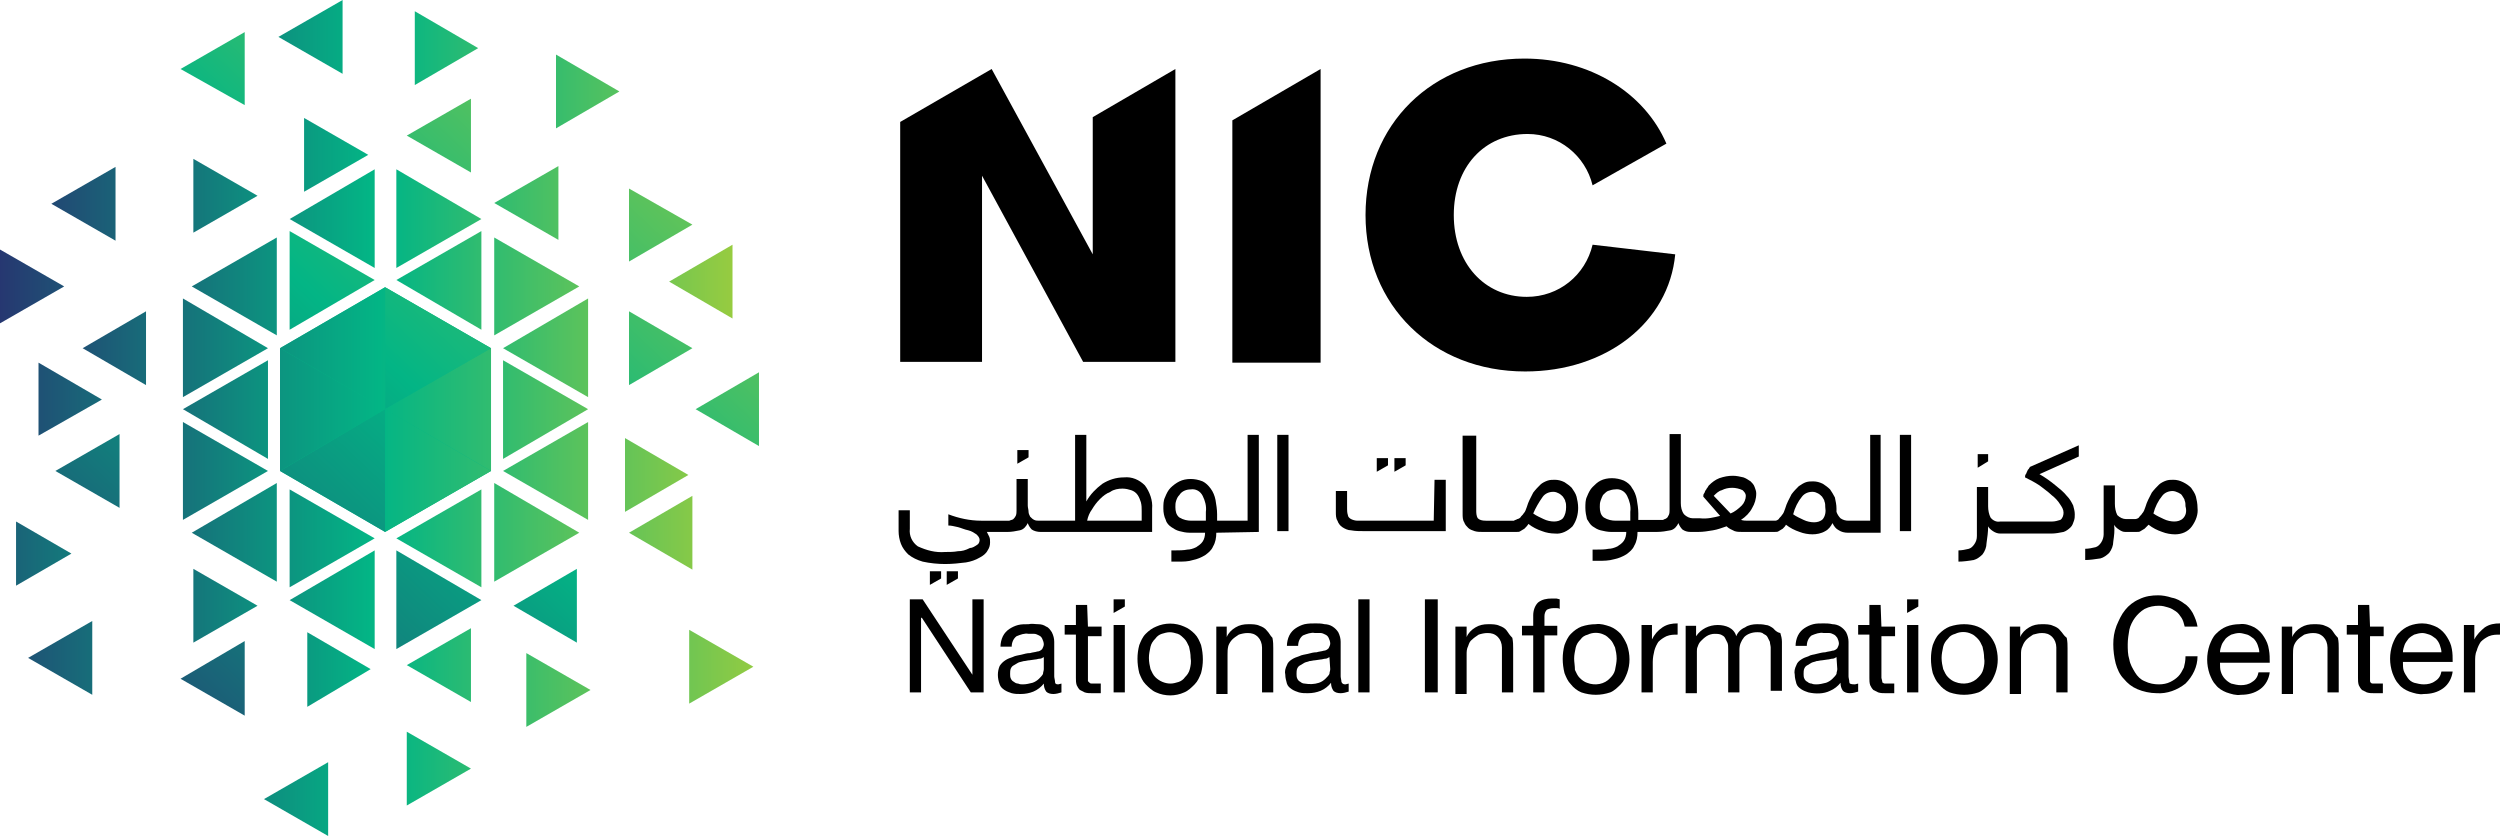
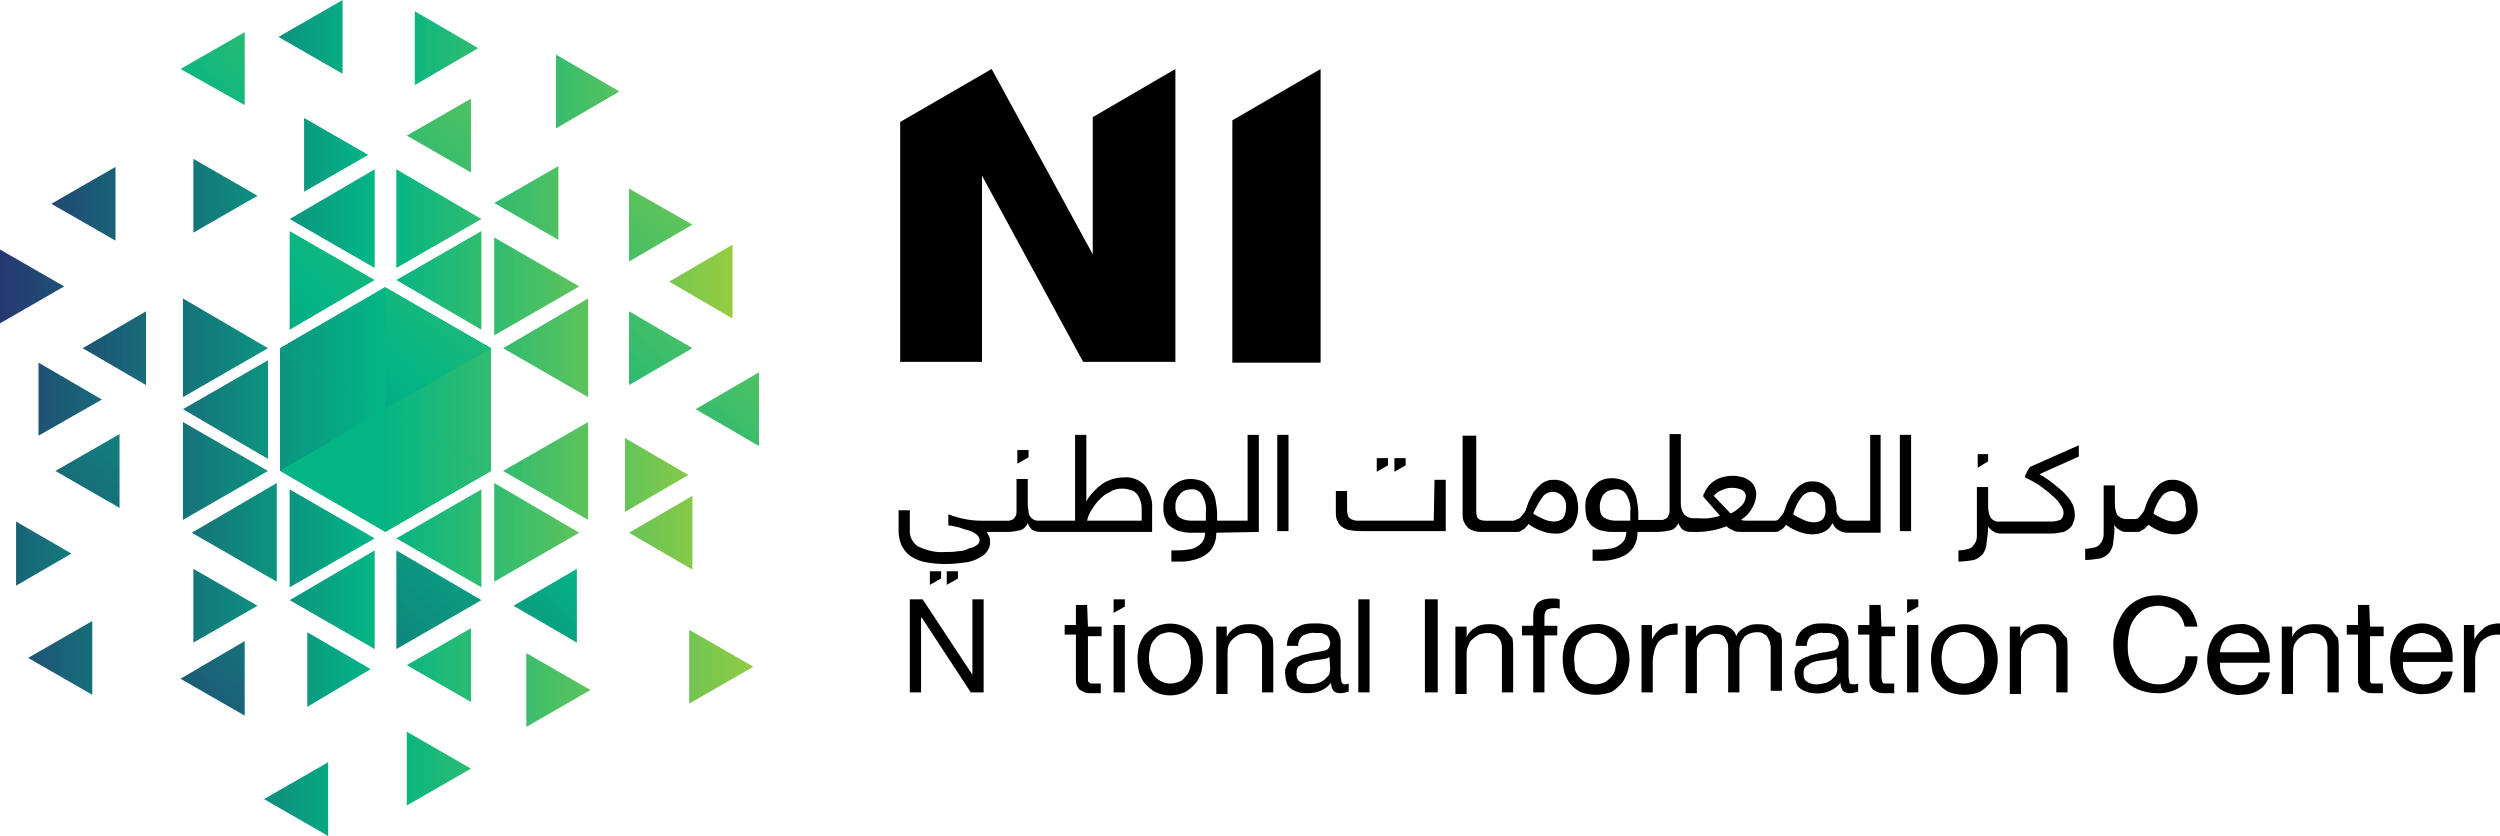
<svg xmlns="http://www.w3.org/2000/svg" version="1.1" id="Layer_1" x="0px" y="0px" viewBox="0 0 311.6 104.2" style="enable-background:new 0 0 311.6 104.2;" xml:space="preserve">
  <style type="text/css">
	.st0{fill:#03B585;}
	.st1{fill:url(#SVGID_1_);}
	.st2{fill:url(#SVGID_00000067959152459100851780000004650315273576717446_);}
	.st3{fill:url(#SVGID_00000007430079707571864810000016231323621834100871_);}
	.st4{fill:url(#SVGID_00000032606433482989446770000010186276918052415115_);}
	.st5{fill:url(#SVGID_00000022547986321328123000000012974383853447629220_);}
	.st6{fill:url(#SVGID_00000087392212386624432920000011029863769702139011_);}
	.st7{fill:url(#SVGID_00000090978954202426856690000010003745093853398967_);}
	.st8{fill:url(#SVGID_00000010306434531003976840000005930110768750741637_);}
	.st9{fill:url(#SVGID_00000052102516747740155040000008499141287892278940_);}
	.st10{fill:url(#SVGID_00000101062760781138441260000002827242840750153644_);}
	.st11{fill:url(#SVGID_00000095338410849377136500000011355108893233958022_);}
	.st12{fill:url(#SVGID_00000139282260806518184530000010812103287884635800_);}
	.st13{fill:url(#SVGID_00000044169277739424171590000015316180313533898174_);}
	.st14{fill:url(#SVGID_00000115516262496575635230000002096000891313742245_);}
	.st15{fill:url(#SVGID_00000098183816681060379010000010214120753057115044_);}
	.st16{fill:url(#SVGID_00000120557144535118824380000004631218907222016679_);}
	.st17{fill:url(#SVGID_00000140694331425448974030000004405667302179427970_);}
	.st18{fill:url(#SVGID_00000124133634071035994660000016140762860944704661_);}
	.st19{fill:url(#SVGID_00000130632961213228873400000002694829449680622744_);}
	.st20{fill:url(#SVGID_00000160872344873426211880000018036368181797403536_);}
	.st21{fill:url(#SVGID_00000036934496740975607130000000931958305648057760_);}
	.st22{fill:url(#SVGID_00000150795285880434076130000006186933623255906964_);}
	.st23{fill:url(#SVGID_00000129890479689449409620000004570519721346317461_);}
	.st24{fill:url(#SVGID_00000102520095964749295410000009078521796838512306_);}
	.st25{fill:url(#SVGID_00000145744951413643436150000014140453511563602610_);}
	.st26{fill:url(#SVGID_00000043419806817167193100000004045052078832671129_);}
	.st27{fill:url(#SVGID_00000178199814025660574300000007324500226851119764_);}
	.st28{fill:url(#SVGID_00000129174298453415591190000008823651440102088864_);}
	.st29{fill:url(#SVGID_00000111178689901430334550000005160496172901994129_);}
	.st30{fill:url(#SVGID_00000116945203356359619630000015613690635268831408_);}
	.st31{fill:url(#SVGID_00000055665447478123634530000010346831752498467498_);}
	.st32{fill:url(#SVGID_00000134227657196002017370000010271718403362906788_);}
	.st33{fill:url(#SVGID_00000049913182520888295920000006512116207133191858_);}
	.st34{fill:url(#SVGID_00000038412193386248653290000016771074609377675449_);}
	.st35{fill:url(#SVGID_00000076570573621156481540000004927749169742024596_);}
	.st36{fill:url(#SVGID_00000106865934972153468820000006401557460509417400_);}
	.st37{fill:url(#SVGID_00000174599700273633629550000003102779468505024934_);}
	.st38{fill:url(#SVGID_00000130619071158617840700000017463490604323203226_);}
	.st39{fill:url(#SVGID_00000067939730333842314590000009514504689884894649_);}
	.st40{fill:url(#SVGID_00000051377213800416366930000017992942760680384934_);}
	.st41{fill:url(#SVGID_00000040537032505120487580000016170375730671669647_);}
	.st42{fill:url(#SVGID_00000059988724503945165340000002246019305389749678_);}
	.st43{fill:url(#SVGID_00000088820979813432529310000002350384199908100007_);}
	.st44{fill:url(#SVGID_00000011751622603967612110000011297583569615184011_);}
	.st45{fill:url(#SVGID_00000112618098521851214490000017556883025636988290_);}
	.st46{fill:url(#SVGID_00000174561630173978590170000014102912381730491527_);}
	.st47{fill:url(#SVGID_00000007409479495300865120000000398180009465902236_);}
	.st48{fill:url(#SVGID_00000000926966494659878010000013353855502648074657_);}
	.st49{fill:url(#SVGID_00000115506377032834868950000006668311891537997710_);}
	.st50{fill:url(#SVGID_00000132783627053728698270000015667765622779978646_);}
	.st51{fill:url(#SVGID_00000049189337905840773800000007928208395362092171_);}
	.st52{fill:url(#SVGID_00000031202267283132015440000009232180554774206107_);}
	.st53{fill:url(#SVGID_00000044870983546770392650000001938711285988560773_);}
	.st54{fill:url(#SVGID_00000173129653233201746120000003097693572901917312_);}
</style>
  <g id="Layer_2_1_">
    <g id="Layer_1-2">
      <polygon class="st0" points="48,35.8 34.9,43.4 34.9,58.7 48,66.3 61.2,58.7 61.2,43.4   " />
      <linearGradient id="SVGID_1_" gradientUnits="userSpaceOnUse" x1="112.346" y1="304.048" x2="17.986" y2="404.528" gradientTransform="matrix(1 0 0 1 0 -293.733)">
        <stop offset="0" style="stop-color:#A6CE39" />
        <stop offset="0.5" style="stop-color:#03B585" />
        <stop offset="1" style="stop-color:#273470" />
      </linearGradient>
      <polygon class="st1" points="49.4,68.6 60,74.8 49.4,80.9   " />
      <linearGradient id="SVGID_00000172414816293071610870000016242375967771118243_" gradientUnits="userSpaceOnUse" x1="85.153" y1="278.996" x2="-9.197" y2="379.456" gradientTransform="matrix(1 0 0 1 0 -293.733)">
        <stop offset="0" style="stop-color:#A6CE39" />
        <stop offset="0.5" style="stop-color:#03B585" />
        <stop offset="1" style="stop-color:#273470" />
      </linearGradient>
      <polygon style="fill:url(#SVGID_00000172414816293071610870000016242375967771118243_);" points="36.1,28.8 46.7,34.9 36.1,41.1       " />
      <linearGradient id="SVGID_00000055674153657644519380000008366116456297560738_" gradientUnits="userSpaceOnUse" x1="100.238" y1="293.63" x2="6.528" y2="393.42" gradientTransform="matrix(1 0 0 1 0 -293.733)">
        <stop offset="0" style="stop-color:#A6CE39" />
        <stop offset="0.5" style="stop-color:#03B585" />
        <stop offset="1" style="stop-color:#273470" />
      </linearGradient>
-       <polygon style="fill:url(#SVGID_00000055674153657644519380000008366116456297560738_);" points="34.9,58.7 48,51 48,66.3   " />
      <linearGradient id="SVGID_00000129913041118943211970000016815437066958602387_" gradientUnits="userSpaceOnUse" x1="95.81" y1="289.454" x2="2.08" y2="389.254" gradientTransform="matrix(1 0 0 1 0 -293.733)">
        <stop offset="0" style="stop-color:#A6CE39" />
        <stop offset="0.5" style="stop-color:#03B585" />
        <stop offset="1" style="stop-color:#273470" />
      </linearGradient>
      <polygon style="fill:url(#SVGID_00000129913041118943211970000016815437066958602387_);" points="48,35.8 61.2,43.4 48,51   " />
      <linearGradient id="SVGID_00000096739669990172253690000003004150058145485954_" gradientUnits="userSpaceOnUse" x1="61.131" y1="267.713" x2="-14.369" y2="348.093" gradientTransform="matrix(1 0 0 1 0 -293.733)">
        <stop offset="0" style="stop-color:#A6CE39" />
        <stop offset="0.5" style="stop-color:#03B585" />
        <stop offset="1" style="stop-color:#273470" />
      </linearGradient>
      <polygon style="fill:url(#SVGID_00000096739669990172253690000003004150058145485954_);" points="22.5,8.6 30.5,4 30.5,13.1   " />
      <linearGradient id="SVGID_00000148656021800244882720000002368540641376178870_" gradientUnits="userSpaceOnUse" x1="79.899" y1="286.101" x2="4.409" y2="366.481" gradientTransform="matrix(1 0 0 1 0 -293.733)">
        <stop offset="0" style="stop-color:#A6CE39" />
        <stop offset="0.5" style="stop-color:#03B585" />
        <stop offset="1" style="stop-color:#273470" />
      </linearGradient>
      <polygon style="fill:url(#SVGID_00000148656021800244882720000002368540641376178870_);" points="50.7,16.9 58.7,12.3 58.7,21.5       " />
      <linearGradient id="SVGID_00000181772409840260976260000009846086520907508151_" gradientUnits="userSpaceOnUse" x1="99.427" y1="301.3" x2="23.937" y2="381.679" gradientTransform="matrix(1 0 0 1 0 -293.733)">
        <stop offset="0" style="stop-color:#A6CE39" />
        <stop offset="0.5" style="stop-color:#03B585" />
        <stop offset="1" style="stop-color:#273470" />
      </linearGradient>
      <polygon style="fill:url(#SVGID_00000181772409840260976260000009846086520907508151_);" points="78.4,23.5 86.3,28 78.4,32.6       " />
      <linearGradient id="SVGID_00000147943051033856895490000008575784134795533977_" gradientUnits="userSpaceOnUse" x1="105.559" y1="310.12" x2="30.069" y2="390.5" gradientTransform="matrix(1 0 0 1 0 -293.733)">
        <stop offset="0" style="stop-color:#A6CE39" />
        <stop offset="0.5" style="stop-color:#03B585" />
        <stop offset="1" style="stop-color:#273470" />
      </linearGradient>
      <polygon style="fill:url(#SVGID_00000147943051033856895490000008575784134795533977_);" points="78.4,38.8 86.3,43.4 78.4,48       " />
      <linearGradient id="SVGID_00000136411925584293503830000006558715073708631966_" gradientUnits="userSpaceOnUse" x1="116.068" y1="319.972" x2="40.588" y2="400.332" gradientTransform="matrix(1 0 0 1 0 -293.733)">
        <stop offset="0" style="stop-color:#A6CE39" />
        <stop offset="0.5" style="stop-color:#03B585" />
        <stop offset="1" style="stop-color:#273470" />
      </linearGradient>
      <polygon style="fill:url(#SVGID_00000136411925584293503830000006558715073708631966_);" points="86.7,51 94.6,46.4 94.6,55.6       " />
      <linearGradient id="SVGID_00000129171846297628841740000017257234291698540199_" gradientUnits="userSpaceOnUse" x1="111.665" y1="324.986" x2="36.175" y2="405.366" gradientTransform="matrix(1 0 0 1 0 -293.733)">
        <stop offset="0" style="stop-color:#A6CE39" />
        <stop offset="0.5" style="stop-color:#03B585" />
        <stop offset="1" style="stop-color:#273470" />
      </linearGradient>
      <polygon style="fill:url(#SVGID_00000129171846297628841740000017257234291698540199_);" points="64,75.5 71.9,70.9 71.9,80.1       " />
      <linearGradient id="SVGID_00000115516583934838257130000017786478713932539302_" gradientUnits="userSpaceOnUse" x1="89.389" y1="313.669" x2="13.899" y2="394.049" gradientTransform="matrix(1 0 0 1 0 -293.733)">
        <stop offset="0" style="stop-color:#A6CE39" />
        <stop offset="0.5" style="stop-color:#03B585" />
        <stop offset="1" style="stop-color:#273470" />
      </linearGradient>
      <polygon style="fill:url(#SVGID_00000115516583934838257130000017786478713932539302_);" points="22.5,84.6 30.5,79.9 30.5,89.2       " />
      <linearGradient id="SVGID_00000068656780795714321190000011459735051852013729_" gradientUnits="userSpaceOnUse" x1="69.293" y1="292.556" x2="-6.197" y2="372.936" gradientTransform="matrix(1 0 0 1 0 -293.733)">
        <stop offset="0" style="stop-color:#A6CE39" />
        <stop offset="0.5" style="stop-color:#03B585" />
        <stop offset="1" style="stop-color:#273470" />
      </linearGradient>
      <polygon style="fill:url(#SVGID_00000068656780795714321190000011459735051852013729_);" points="6.9,58.7 14.9,54.1 14.9,63.3       " />
      <linearGradient id="SVGID_00000077284070202757246430000004125244046564188059_" gradientUnits="userSpaceOnUse" x1="90.07" y1="329.433" x2="10.74" y2="329.433" gradientTransform="matrix(1 0 0 1 0 -293.733)">
        <stop offset="0" style="stop-color:#A6CE39" />
        <stop offset="0.5" style="stop-color:#03B585" />
        <stop offset="1" style="stop-color:#273470" />
      </linearGradient>
      <polygon style="fill:url(#SVGID_00000077284070202757246430000004125244046564188059_);" points="61.6,29.6 72.2,35.7 61.6,41.8       " />
      <linearGradient id="SVGID_00000122686882269582734220000004198008501710609329_" gradientUnits="userSpaceOnUse" x1="91.13" y1="337.082" x2="11.78" y2="337.082" gradientTransform="matrix(1 0 0 1 0 -293.733)">
        <stop offset="0" style="stop-color:#A6CE39" />
        <stop offset="0.5" style="stop-color:#03B585" />
        <stop offset="1" style="stop-color:#273470" />
      </linearGradient>
      <polygon style="fill:url(#SVGID_00000122686882269582734220000004198008501710609329_);" points="62.7,43.4 73.3,37.2 73.3,49.5       " />
      <linearGradient id="SVGID_00000016766469044215311610000013842549436429363106_" gradientUnits="userSpaceOnUse" x1="91.12" y1="344.783" x2="11.79" y2="344.783" gradientTransform="matrix(1 0 0 1 0 -293.733)">
        <stop offset="0" style="stop-color:#A6CE39" />
        <stop offset="0.5" style="stop-color:#03B585" />
        <stop offset="1" style="stop-color:#273470" />
      </linearGradient>
-       <polygon style="fill:url(#SVGID_00000016766469044215311610000013842549436429363106_);" points="62.7,44.9 73.3,51 62.7,57.2       " />
      <linearGradient id="SVGID_00000061450850374752908330000014290734136182742666_" gradientUnits="userSpaceOnUse" x1="91.13" y1="352.433" x2="11.78" y2="352.433" gradientTransform="matrix(1 0 0 1 0 -293.733)">
        <stop offset="0" style="stop-color:#A6CE39" />
        <stop offset="0.5" style="stop-color:#03B585" />
        <stop offset="1" style="stop-color:#273470" />
      </linearGradient>
      <polygon style="fill:url(#SVGID_00000061450850374752908330000014290734136182742666_);" points="62.7,58.7 73.3,52.6 73.3,64.8       " />
      <linearGradient id="SVGID_00000034788523682239620940000017161398673954601096_" gradientUnits="userSpaceOnUse" x1="90.07" y1="360.082" x2="10.74" y2="360.082" gradientTransform="matrix(1 0 0 1 0 -293.733)">
        <stop offset="0" style="stop-color:#A6CE39" />
        <stop offset="0.5" style="stop-color:#03B585" />
        <stop offset="1" style="stop-color:#273470" />
      </linearGradient>
      <polygon style="fill:url(#SVGID_00000034788523682239620940000017161398673954601096_);" points="61.6,60.2 72.2,66.4 61.6,72.5       " />
      <linearGradient id="SVGID_00000105394574450823901940000015810336899122158245_" gradientUnits="userSpaceOnUse" x1="88.47" y1="360.832" x2="9.13" y2="360.832" gradientTransform="matrix(1 0 0 1 0 -293.733)">
        <stop offset="0" style="stop-color:#A6CE39" />
        <stop offset="0.5" style="stop-color:#03B585" />
        <stop offset="1" style="stop-color:#273470" />
      </linearGradient>
      <polygon style="fill:url(#SVGID_00000105394574450823901940000015810336899122158245_);" points="49.4,67.1 60,61 60,73.2   " />
      <linearGradient id="SVGID_00000049943985134768531370000009197463453604284324_" gradientUnits="userSpaceOnUse" x1="85.82" y1="368.483" x2="6.47" y2="368.483" gradientTransform="matrix(1 0 0 1 0 -293.733)">
        <stop offset="0" style="stop-color:#A6CE39" />
        <stop offset="0.5" style="stop-color:#03B585" />
        <stop offset="1" style="stop-color:#273470" />
      </linearGradient>
      <polygon style="fill:url(#SVGID_00000049943985134768531370000009197463453604284324_);" points="36.1,74.8 46.7,68.6 46.7,80.9       " />
      <linearGradient id="SVGID_00000150093588308554987070000003049985078925737634_" gradientUnits="userSpaceOnUse" x1="85.81" y1="360.832" x2="6.48" y2="360.832" gradientTransform="matrix(1 0 0 1 0 -293.733)">
        <stop offset="0" style="stop-color:#A6CE39" />
        <stop offset="0.5" style="stop-color:#03B585" />
        <stop offset="1" style="stop-color:#273470" />
      </linearGradient>
      <polygon style="fill:url(#SVGID_00000150093588308554987070000003049985078925737634_);" points="36.1,61 46.7,67.1 36.1,73.2       " />
      <linearGradient id="SVGID_00000073688698780583978300000017057437888508244394_" gradientUnits="userSpaceOnUse" x1="84.22" y1="360.082" x2="4.87" y2="360.082" gradientTransform="matrix(1 0 0 1 0 -293.733)">
        <stop offset="0" style="stop-color:#A6CE39" />
        <stop offset="0.5" style="stop-color:#03B585" />
        <stop offset="1" style="stop-color:#273470" />
      </linearGradient>
      <polygon style="fill:url(#SVGID_00000073688698780583978300000017057437888508244394_);" points="23.9,66.4 34.5,60.2 34.5,72.5       " />
      <linearGradient id="SVGID_00000117669842099212407630000006679278125302063241_" gradientUnits="userSpaceOnUse" x1="83.16" y1="352.433" x2="3.82" y2="352.433" gradientTransform="matrix(1 0 0 1 0 -293.733)">
        <stop offset="0" style="stop-color:#A6CE39" />
        <stop offset="0.5" style="stop-color:#03B585" />
        <stop offset="1" style="stop-color:#273470" />
      </linearGradient>
      <polygon style="fill:url(#SVGID_00000117669842099212407630000006679278125302063241_);" points="33.4,58.7 22.8,64.8 22.8,52.6       " />
      <linearGradient id="SVGID_00000071529325506033593620000002302291122419990405_" gradientUnits="userSpaceOnUse" x1="83.16" y1="344.783" x2="3.82" y2="344.783" gradientTransform="matrix(1 0 0 1 0 -293.733)">
        <stop offset="0" style="stop-color:#A6CE39" />
        <stop offset="0.5" style="stop-color:#03B585" />
        <stop offset="1" style="stop-color:#273470" />
      </linearGradient>
      <polygon style="fill:url(#SVGID_00000071529325506033593620000002302291122419990405_);" points="22.8,51 33.4,44.9 33.4,57.2       " />
      <linearGradient id="SVGID_00000104695411027360368180000005176481911172869528_" gradientUnits="userSpaceOnUse" x1="83.16" y1="337.082" x2="3.82" y2="337.082" gradientTransform="matrix(1 0 0 1 0 -293.733)">
        <stop offset="0" style="stop-color:#A6CE39" />
        <stop offset="0.5" style="stop-color:#03B585" />
        <stop offset="1" style="stop-color:#273470" />
      </linearGradient>
      <polygon style="fill:url(#SVGID_00000104695411027360368180000005176481911172869528_);" points="22.8,37.2 33.4,43.4 22.8,49.5       " />
      <linearGradient id="SVGID_00000108275303503892305370000012455610819081774745_" gradientUnits="userSpaceOnUse" x1="84.22" y1="329.433" x2="4.87" y2="329.433" gradientTransform="matrix(1 0 0 1 0 -293.733)">
        <stop offset="0" style="stop-color:#A6CE39" />
        <stop offset="0.5" style="stop-color:#03B585" />
        <stop offset="1" style="stop-color:#273470" />
      </linearGradient>
-       <polygon style="fill:url(#SVGID_00000108275303503892305370000012455610819081774745_);" points="23.9,35.7 34.5,29.6 34.5,41.8       " />
      <linearGradient id="SVGID_00000091737669611235603260000016192942985090523288_" gradientUnits="userSpaceOnUse" x1="85.82" y1="320.983" x2="6.47" y2="320.983" gradientTransform="matrix(1 0 0 1 0 -293.733)">
        <stop offset="0" style="stop-color:#A6CE39" />
        <stop offset="0.5" style="stop-color:#03B585" />
        <stop offset="1" style="stop-color:#273470" />
      </linearGradient>
      <polygon style="fill:url(#SVGID_00000091737669611235603260000016192942985090523288_);" points="36.1,27.3 46.7,21.1 46.7,33.4       " />
      <linearGradient id="SVGID_00000163764807088989855850000007925916224263343033_" gradientUnits="userSpaceOnUse" x1="88.47" y1="320.983" x2="9.13" y2="320.983" gradientTransform="matrix(1 0 0 1 0 -293.733)">
        <stop offset="0" style="stop-color:#A6CE39" />
        <stop offset="0.5" style="stop-color:#03B585" />
        <stop offset="1" style="stop-color:#273470" />
      </linearGradient>
      <polygon style="fill:url(#SVGID_00000163764807088989855850000007925916224263343033_);" points="49.4,21.1 60,27.3 49.4,33.4       " />
      <linearGradient id="SVGID_00000125589408153019173440000012052984702536603282_" gradientUnits="userSpaceOnUse" x1="88.47" y1="328.683" x2="9.13" y2="328.683" gradientTransform="matrix(1 0 0 1 0 -293.733)">
        <stop offset="0" style="stop-color:#A6CE39" />
        <stop offset="0.5" style="stop-color:#03B585" />
        <stop offset="1" style="stop-color:#273470" />
      </linearGradient>
      <polygon style="fill:url(#SVGID_00000125589408153019173440000012052984702536603282_);" points="49.4,34.9 60,28.8 60,41.1   " />
      <linearGradient id="SVGID_00000074424329927505963260000007600200312531106978_" gradientUnits="userSpaceOnUse" x1="96.59" y1="352.382" x2="-1.92" y2="352.382" gradientTransform="matrix(1 0 0 1 0 -293.733)">
        <stop offset="0" style="stop-color:#A6CE39" />
        <stop offset="0.5" style="stop-color:#03B585" />
        <stop offset="1" style="stop-color:#273470" />
      </linearGradient>
      <polygon style="fill:url(#SVGID_00000074424329927505963260000007600200312531106978_);" points="48,51 61.2,58.7 48,66.3   " />
      <linearGradient id="SVGID_00000007392463084607318380000004363432938149756047_" gradientUnits="userSpaceOnUse" x1="96.59" y1="344.783" x2="-1.92" y2="344.783" gradientTransform="matrix(1 0 0 1 0 -293.733)">
        <stop offset="0" style="stop-color:#A6CE39" />
        <stop offset="0.5" style="stop-color:#03B585" />
        <stop offset="1" style="stop-color:#273470" />
      </linearGradient>
      <polygon style="fill:url(#SVGID_00000007392463084607318380000004363432938149756047_);" points="48,51 61.2,43.4 61.2,58.7   " />
      <linearGradient id="SVGID_00000084493050487673985660000002961902438323784333_" gradientUnits="userSpaceOnUse" x1="96.58" y1="344.783" x2="-1.91" y2="344.783" gradientTransform="matrix(1 0 0 1 0 -293.733)">
        <stop offset="0" style="stop-color:#A6CE39" />
        <stop offset="0.5" style="stop-color:#03B585" />
        <stop offset="1" style="stop-color:#273470" />
      </linearGradient>
      <polygon style="fill:url(#SVGID_00000084493050487673985660000002961902438323784333_);" points="34.9,43.4 48,51 34.9,58.7   " />
      <linearGradient id="SVGID_00000116952893325471222310000014547567738477735323_" gradientUnits="userSpaceOnUse" x1="96.6" y1="337.132" x2="-1.93" y2="337.132" gradientTransform="matrix(1 0 0 1 0 -293.733)">
        <stop offset="0" style="stop-color:#A6CE39" />
        <stop offset="0.5" style="stop-color:#03B585" />
        <stop offset="1" style="stop-color:#273470" />
      </linearGradient>
      <polygon style="fill:url(#SVGID_00000116952893325471222310000014547567738477735323_);" points="34.9,43.4 48,35.8 48,51   " />
      <linearGradient id="SVGID_00000163764596552501974050000003138825740652885888_" gradientUnits="userSpaceOnUse" x1="85.91" y1="313.033" x2="6.57" y2="313.033" gradientTransform="matrix(1 0 0 1 0 -293.733)">
        <stop offset="0" style="stop-color:#A6CE39" />
        <stop offset="0.5" style="stop-color:#03B585" />
        <stop offset="1" style="stop-color:#273470" />
      </linearGradient>
      <polygon style="fill:url(#SVGID_00000163764596552501974050000003138825740652885888_);" points="45.9,19.3 37.9,23.9 37.9,14.7       " />
      <linearGradient id="SVGID_00000051352985254482902960000002956058540915454902_" gradientUnits="userSpaceOnUse" x1="85.27" y1="298.332" x2="5.93" y2="298.332" gradientTransform="matrix(1 0 0 1 0 -293.733)">
        <stop offset="0" style="stop-color:#A6CE39" />
        <stop offset="0.5" style="stop-color:#03B585" />
        <stop offset="1" style="stop-color:#273470" />
      </linearGradient>
      <polygon style="fill:url(#SVGID_00000051352985254482902960000002956058540915454902_);" points="34.7,4.6 42.7,0 42.7,9.2   " />
      <linearGradient id="SVGID_00000102515262787575480150000017528120668125886602_" gradientUnits="userSpaceOnUse" x1="88.66" y1="299.733" x2="9.32" y2="299.733" gradientTransform="matrix(1 0 0 1 0 -293.733)">
        <stop offset="0" style="stop-color:#A6CE39" />
        <stop offset="0.5" style="stop-color:#03B585" />
        <stop offset="1" style="stop-color:#273470" />
      </linearGradient>
      <polygon style="fill:url(#SVGID_00000102515262787575480150000017528120668125886602_);" points="51.7,1.4 59.6,6 51.7,10.6   " />
      <linearGradient id="SVGID_00000035499951887880764440000016590457344706857915_" gradientUnits="userSpaceOnUse" x1="96.4" y1="305.132" x2="17.07" y2="305.132" gradientTransform="matrix(1 0 0 1 0 -293.733)">
        <stop offset="0" style="stop-color:#A6CE39" />
        <stop offset="0.5" style="stop-color:#03B585" />
        <stop offset="1" style="stop-color:#273470" />
      </linearGradient>
      <polygon style="fill:url(#SVGID_00000035499951887880764440000016590457344706857915_);" points="69.3,6.8 77.2,11.4 69.3,16       " />
      <linearGradient id="SVGID_00000035522529979365910250000011640718415303811457_" gradientUnits="userSpaceOnUse" x1="90.65" y1="319.033" x2="11.31" y2="319.033" gradientTransform="matrix(1 0 0 1 0 -293.733)">
        <stop offset="0" style="stop-color:#A6CE39" />
        <stop offset="0.5" style="stop-color:#03B585" />
        <stop offset="1" style="stop-color:#273470" />
      </linearGradient>
      <polygon style="fill:url(#SVGID_00000035522529979365910250000011640718415303811457_);" points="61.6,25.3 69.6,20.7 69.6,29.9       " />
      <linearGradient id="SVGID_00000145770447432403272280000004890503000009817503_" gradientUnits="userSpaceOnUse" x1="95" y1="328.832" x2="15.66" y2="328.832" gradientTransform="matrix(1 0 0 1 0 -293.733)">
        <stop offset="0" style="stop-color:#A6CE39" />
        <stop offset="0.5" style="stop-color:#03B585" />
        <stop offset="1" style="stop-color:#273470" />
      </linearGradient>
      <polygon style="fill:url(#SVGID_00000145770447432403272280000004890503000009817503_);" points="83.4,35.1 91.3,30.5 91.3,39.7       " />
      <linearGradient id="SVGID_00000010999364642540200920000008572629768349530516_" gradientUnits="userSpaceOnUse" x1="93.9" y1="352.933" x2="14.56" y2="352.933" gradientTransform="matrix(1 0 0 1 0 -293.733)">
        <stop offset="0" style="stop-color:#A6CE39" />
        <stop offset="0.5" style="stop-color:#03B585" />
        <stop offset="1" style="stop-color:#273470" />
      </linearGradient>
      <polygon style="fill:url(#SVGID_00000010999364642540200920000008572629768349530516_);" points="77.9,63.8 77.9,54.6 85.8,59.2       " />
      <linearGradient id="SVGID_00000124840483549127694380000011547378772621328823_" gradientUnits="userSpaceOnUse" x1="94.01" y1="360.132" x2="14.66" y2="360.132" gradientTransform="matrix(1 0 0 1 0 -293.733)">
        <stop offset="0" style="stop-color:#A6CE39" />
        <stop offset="0.5" style="stop-color:#03B585" />
        <stop offset="1" style="stop-color:#273470" />
      </linearGradient>
      <polygon style="fill:url(#SVGID_00000124840483549127694380000011547378772621328823_);" points="78.4,66.4 86.3,61.8 86.3,71       " />
      <linearGradient id="SVGID_00000151507987517729669460000006202639412664788415_" gradientUnits="userSpaceOnUse" x1="98.9" y1="376.832" x2="19.56" y2="376.832" gradientTransform="matrix(1 0 0 1 0 -293.733)">
        <stop offset="0" style="stop-color:#A6CE39" />
        <stop offset="0.5" style="stop-color:#03B585" />
        <stop offset="1" style="stop-color:#273470" />
      </linearGradient>
      <polygon style="fill:url(#SVGID_00000151507987517729669460000006202639412664788415_);" points="85.9,78.5 93.9,83.1 85.9,87.7       " />
      <linearGradient id="SVGID_00000119809895730716010540000005776569687362651529_" gradientUnits="userSpaceOnUse" x1="91.46" y1="379.733" x2="12.11" y2="379.733" gradientTransform="matrix(1 0 0 1 0 -293.733)">
        <stop offset="0" style="stop-color:#A6CE39" />
        <stop offset="0.5" style="stop-color:#03B585" />
        <stop offset="1" style="stop-color:#273470" />
      </linearGradient>
      <polygon style="fill:url(#SVGID_00000119809895730716010540000005776569687362651529_);" points="65.6,90.6 65.6,81.4 73.6,86       " />
      <linearGradient id="SVGID_00000027570502182818835850000015677762842143151804_" gradientUnits="userSpaceOnUse" x1="88.47" y1="376.632" x2="9.13" y2="376.632" gradientTransform="matrix(1 0 0 1 0 -293.733)">
        <stop offset="0" style="stop-color:#A6CE39" />
        <stop offset="0.5" style="stop-color:#03B585" />
        <stop offset="1" style="stop-color:#273470" />
      </linearGradient>
      <polygon style="fill:url(#SVGID_00000027570502182818835850000015677762842143151804_);" points="50.7,82.9 58.7,78.3 58.7,87.5       " />
      <linearGradient id="SVGID_00000097464398668016949130000006196451576928012472_" gradientUnits="userSpaceOnUse" x1="84.92" y1="393.332" x2="5.57" y2="393.332" gradientTransform="matrix(1 0 0 1 0 -293.733)">
        <stop offset="0" style="stop-color:#A6CE39" />
        <stop offset="0.5" style="stop-color:#03B585" />
        <stop offset="1" style="stop-color:#273470" />
      </linearGradient>
      <polygon style="fill:url(#SVGID_00000097464398668016949130000006196451576928012472_);" points="32.9,99.6 40.9,95 40.9,104.2       " />
      <linearGradient id="SVGID_00000158030363283030122960000005011443481644766127_" gradientUnits="userSpaceOnUse" x1="85.98" y1="377.183" x2="6.65" y2="377.183" gradientTransform="matrix(1 0 0 1 0 -293.733)">
        <stop offset="0" style="stop-color:#A6CE39" />
        <stop offset="0.5" style="stop-color:#03B585" />
        <stop offset="1" style="stop-color:#273470" />
      </linearGradient>
      <polygon style="fill:url(#SVGID_00000158030363283030122960000005011443481644766127_);" points="38.3,78.8 46.2,83.4 38.3,88.1       " />
      <linearGradient id="SVGID_00000020397718153648924030000017527564409127329677_" gradientUnits="userSpaceOnUse" x1="83.16" y1="369.233" x2="3.82" y2="369.233" gradientTransform="matrix(1 0 0 1 0 -293.733)">
        <stop offset="0" style="stop-color:#A6CE39" />
        <stop offset="0.5" style="stop-color:#03B585" />
        <stop offset="1" style="stop-color:#273470" />
      </linearGradient>
      <polygon style="fill:url(#SVGID_00000020397718153648924030000017527564409127329677_);" points="24.1,70.9 32.1,75.5 24.1,80.1       " />
      <linearGradient id="SVGID_00000036968243848194892100000005173300539308901566_" gradientUnits="userSpaceOnUse" x1="73.14" y1="375.733" x2="-6.21" y2="375.733" gradientTransform="matrix(1 0 0 1 0 -293.733)">
        <stop offset="0" style="stop-color:#A6CE39" />
        <stop offset="0.5" style="stop-color:#03B585" />
        <stop offset="1" style="stop-color:#273470" />
      </linearGradient>
      <polygon style="fill:url(#SVGID_00000036968243848194892100000005173300539308901566_);" points="3.5,82 11.5,77.4 11.5,86.6       " />
      <linearGradient id="SVGID_00000022521279605472545740000003122000375407224479_" gradientUnits="userSpaceOnUse" x1="75.3" y1="343.483" x2="-4.04" y2="343.483" gradientTransform="matrix(1 0 0 1 0 -293.733)">
        <stop offset="0" style="stop-color:#A6CE39" />
        <stop offset="0.5" style="stop-color:#03B585" />
        <stop offset="1" style="stop-color:#273470" />
      </linearGradient>
      <polygon style="fill:url(#SVGID_00000022521279605472545740000003122000375407224479_);" points="4.8,45.2 12.7,49.8 4.8,54.3       " />
      <linearGradient id="SVGID_00000013163846294875779910000017614009406102709924_" gradientUnits="userSpaceOnUse" x1="80.39" y1="337.132" x2="1.04" y2="337.132" gradientTransform="matrix(1 0 0 1 0 -293.733)">
        <stop offset="0" style="stop-color:#A6CE39" />
        <stop offset="0.5" style="stop-color:#03B585" />
        <stop offset="1" style="stop-color:#273470" />
      </linearGradient>
      <polygon style="fill:url(#SVGID_00000013163846294875779910000017614009406102709924_);" points="10.3,43.4 18.2,38.8 18.2,48       " />
      <linearGradient id="SVGID_00000161621683571568877120000005635706298770138300_" gradientUnits="userSpaceOnUse" x1="78.32" y1="329.433" x2="-1.01" y2="329.433" gradientTransform="matrix(1 0 0 1 0 -293.733)">
        <stop offset="0" style="stop-color:#A6CE39" />
        <stop offset="0.5" style="stop-color:#03B585" />
        <stop offset="1" style="stop-color:#273470" />
      </linearGradient>
      <polygon style="fill:url(#SVGID_00000161621683571568877120000005635706298770138300_);" points="0,31.1 8,35.7 0,40.3   " />
      <linearGradient id="SVGID_00000054241236961187748070000002092163096680940695_" gradientUnits="userSpaceOnUse" x1="79.62" y1="319.132" x2="0.27" y2="319.132" gradientTransform="matrix(1 0 0 1 0 -293.733)">
        <stop offset="0" style="stop-color:#A6CE39" />
        <stop offset="0.5" style="stop-color:#03B585" />
        <stop offset="1" style="stop-color:#273470" />
      </linearGradient>
      <polygon style="fill:url(#SVGID_00000054241236961187748070000002092163096680940695_);" points="6.4,25.4 14.4,20.8 14.4,30       " />
      <linearGradient id="SVGID_00000176745492441335439950000015809637809123852168_" gradientUnits="userSpaceOnUse" x1="83.16" y1="318.132" x2="3.82" y2="318.132" gradientTransform="matrix(1 0 0 1 0 -293.733)">
        <stop offset="0" style="stop-color:#A6CE39" />
        <stop offset="0.5" style="stop-color:#03B585" />
        <stop offset="1" style="stop-color:#273470" />
      </linearGradient>
      <polygon style="fill:url(#SVGID_00000176745492441335439950000015809637809123852168_);" points="24.1,19.8 32.1,24.4 24.1,29       " />
      <linearGradient id="SVGID_00000123440915492083189060000011290978404614043540_" gradientUnits="userSpaceOnUse" x1="66.69" y1="362.733" x2="-12.65" y2="362.733" gradientTransform="matrix(1 0 0 1 0 -293.733)">
        <stop offset="0" style="stop-color:#A6CE39" />
        <stop offset="0.5" style="stop-color:#03B585" />
        <stop offset="1" style="stop-color:#273470" />
      </linearGradient>
      <polygon style="fill:url(#SVGID_00000123440915492083189060000011290978404614043540_);" points="2,65 8.9,69 2,73   " />
      <linearGradient id="SVGID_00000013193400422725292650000005384513240663516817_" gradientUnits="userSpaceOnUse" x1="88.47" y1="389.533" x2="9.13" y2="389.533" gradientTransform="matrix(1 0 0 1 0 -293.733)">
        <stop offset="0" style="stop-color:#A6CE39" />
        <stop offset="0.5" style="stop-color:#03B585" />
        <stop offset="1" style="stop-color:#273470" />
      </linearGradient>
      <polygon style="fill:url(#SVGID_00000013193400422725292650000005384513240663516817_);" points="50.7,100.4 50.7,91.2 58.7,95.8     58.7,95.8   " />
    </g>
  </g>
  <g>
    <path d="M153.6,15v30.2h11V8.6L153.6,15z" />
-     <path d="M190.3,37c-5.3,0-9.1-4.2-9.1-10.2s3.8-10.1,9.2-10.1c3.9,0,7.2,2.7,8.1,6.4l9.2-5.2C205,11.6,198.2,7.3,190,7.3   c-11.5,0-19.8,8.2-19.8,19.5s8.4,19.5,19.9,19.5c10.1,0,17.9-6.1,18.7-14.6l-10.3-1.2C197.6,34.3,194.3,37,190.3,37z" />
    <polygon points="136.2,14.6 136.2,31.7 123.6,8.6 112.2,15.2 112.2,45.1 122.4,45.1 122.4,21.9 135,45.1 146.5,45.1 146.5,8.6  " />
    <polygon points="121.2,84.1 121.2,84.1 115,74.7 113.4,74.7 113.4,86.3 114.8,86.3 114.8,77 114.9,77 121,86.3 122.6,86.3    122.6,74.7 121.2,74.7  " />
-     <path d="M131.5,85c0-0.2-0.1-0.5-0.1-0.7V80c0-0.4-0.1-0.8-0.3-1.2c-0.2-0.3-0.4-0.6-0.7-0.7c-0.3-0.2-0.6-0.3-1-0.3   s-0.8-0.1-1.2,0c-0.5,0-0.9,0-1.3,0.1c-0.4,0.1-0.8,0.3-1.1,0.5c-0.3,0.2-0.6,0.5-0.8,0.9c-0.2,0.4-0.3,0.9-0.3,1.3h1.4   c0-0.5,0.2-1,0.6-1.3c0.5-0.2,1-0.4,1.5-0.3c0.2,0,0.4,0,0.7,0c0.2,0,0.4,0.1,0.6,0.2c0.2,0.1,0.3,0.2,0.4,0.4   c0.1,0.2,0.2,0.5,0.2,0.7c0,0.2-0.1,0.4-0.2,0.6c-0.2,0.2-0.4,0.3-0.6,0.3c-0.3,0.1-0.6,0.1-0.9,0.2c-0.4,0-0.7,0.1-1.1,0.2   c-0.4,0.1-0.7,0.1-1.1,0.3c-0.3,0.1-0.6,0.2-0.9,0.4c-0.3,0.2-0.5,0.4-0.7,0.7c-0.3,0.7-0.3,1.5,0,2.3c0.1,0.3,0.3,0.5,0.6,0.7   c0.3,0.2,0.6,0.3,0.9,0.4c0.4,0.1,0.7,0.1,1.1,0.1c0.6,0,1.1-0.1,1.6-0.3s1-0.6,1.3-1c0,0.4,0.1,0.7,0.3,1c0.2,0.2,0.5,0.3,0.9,0.3   c0.3,0,0.7-0.1,1-0.2v-1.1c-0.1,0-0.3,0.1-0.4,0.1C131.6,85.3,131.5,85.2,131.5,85z M130.1,83.4c0,0.2-0.1,0.4-0.1,0.6   c-0.1,0.2-0.3,0.4-0.5,0.6s-0.5,0.4-0.8,0.5c-0.4,0.1-0.8,0.2-1.2,0.2c-0.2,0-0.4,0-0.6-0.1c-0.2,0-0.4-0.1-0.5-0.2   c-0.2-0.1-0.3-0.2-0.4-0.4c-0.1-0.2-0.1-0.4-0.1-0.6s0-0.5,0.1-0.7c0.1-0.2,0.2-0.3,0.4-0.4c0.2-0.1,0.3-0.2,0.5-0.3   c0.2-0.1,0.4-0.1,0.7-0.2c0.2,0,0.5-0.1,0.7-0.1l0.7-0.1c0.2,0,0.4-0.1,0.6-0.1c0.2,0,0.3-0.1,0.5-0.2   C130.1,81.9,130.1,83.4,130.1,83.4z" />
    <path d="M135.5,75.4h-1.4v2.5h-1.4v1.2h1.4v5.4c0,0.3,0,0.6,0.1,0.9c0.1,0.2,0.2,0.4,0.4,0.6c0.2,0.1,0.4,0.2,0.6,0.3   c0.3,0.1,0.6,0.1,0.9,0.1h1.1v-1.2h-0.6c-0.2,0-0.4,0-0.5,0c-0.1,0-0.2,0-0.3-0.1c-0.1-0.1-0.1-0.1-0.2-0.2c0-0.1,0-0.3,0-0.4v-5.2   h1.7v-1.2h-1.7L135.5,75.4z" />
    <rect x="138.8" y="77.9" width="1.4" height="8.4" />
    <path d="M148.9,79c-0.4-0.4-0.8-0.7-1.3-0.9c-1.1-0.5-2.4-0.5-3.5,0c-0.5,0.2-0.9,0.5-1.3,0.9c-0.4,0.4-0.6,0.9-0.8,1.4   c-0.3,1.1-0.3,2.3,0,3.5c0.2,0.5,0.4,1,0.8,1.4c0.4,0.4,0.8,0.8,1.3,1c1.1,0.5,2.4,0.5,3.5,0c0.5-0.2,0.9-0.6,1.3-1   c0.4-0.4,0.6-0.9,0.8-1.4c0.3-1.1,0.3-2.3,0-3.5C149.5,79.9,149.3,79.4,148.9,79z M148.3,83.4c-0.1,0.4-0.3,0.7-0.6,1   c-0.2,0.3-0.5,0.5-0.8,0.6s-0.7,0.2-1,0.2c-0.7,0-1.4-0.3-1.9-0.8c-0.3-0.3-0.4-0.6-0.6-1c-0.1-0.4-0.2-0.9-0.2-1.4   c0-0.5,0.1-0.9,0.2-1.4c0.1-0.4,0.3-0.7,0.6-1c0.2-0.3,0.5-0.5,0.8-0.6s0.7-0.2,1-0.2s0.7,0.1,1,0.2s0.6,0.4,0.8,0.6   c0.3,0.3,0.4,0.6,0.6,1c0.1,0.4,0.2,0.9,0.2,1.4C148.5,82.5,148.4,83,148.3,83.4L148.3,83.4z" />
    <path d="M157.9,78.6c-0.2-0.3-0.6-0.5-0.9-0.6c-0.4-0.2-0.9-0.2-1.4-0.2c-0.6,0-1.1,0.1-1.6,0.4s-0.9,0.7-1.1,1.2l0,0v-1.3h-1.3   v8.4h1.4v-4.9c0-0.4,0-0.7,0.1-1.1c0.1-0.3,0.3-0.6,0.5-0.8c0.2-0.2,0.5-0.4,0.8-0.6c0.3-0.1,0.7-0.2,1.1-0.2   c0.5,0,0.9,0.1,1.3,0.5c0.3,0.3,0.5,0.8,0.5,1.3v5.6h1.4v-5.5c0-0.4,0-0.8-0.1-1.3C158.3,79.2,158.2,78.9,157.9,78.6z" />
    <path d="M167.2,85c0-0.2-0.1-0.5-0.1-0.7V80c0-0.4-0.1-0.8-0.3-1.2c-0.2-0.3-0.4-0.5-0.7-0.7c-0.3-0.2-0.7-0.3-1-0.3   c-0.4-0.1-0.8-0.1-1.1-0.1c-0.5,0-0.9,0-1.4,0.1c-0.4,0.1-0.8,0.3-1.1,0.5c-0.3,0.2-0.6,0.5-0.8,0.9c-0.2,0.4-0.3,0.9-0.3,1.3h1.4   c0-0.5,0.2-1,0.6-1.3c0.5-0.2,1-0.4,1.5-0.3c0.2,0,0.4,0,0.7,0c0.2,0,0.4,0.1,0.6,0.2s0.3,0.2,0.4,0.4c0.1,0.2,0.2,0.5,0.2,0.7   c0,0.2-0.1,0.4-0.2,0.6c-0.2,0.2-0.4,0.3-0.6,0.3c-0.3,0.1-0.6,0.1-0.9,0.2c-0.4,0-0.7,0.1-1.1,0.2c-0.4,0.1-0.7,0.1-1.1,0.3   c-0.3,0.1-0.6,0.2-0.9,0.4s-0.5,0.4-0.6,0.7c-0.2,0.4-0.3,0.8-0.2,1.2c0,0.4,0.1,0.7,0.2,1.1c0.1,0.3,0.3,0.5,0.6,0.7   c0.3,0.2,0.6,0.3,0.9,0.4c0.4,0.1,0.7,0.1,1.1,0.1c0.6,0,1.1-0.1,1.6-0.3s1-0.6,1.3-1c0,0.4,0.1,0.7,0.3,1c0.2,0.2,0.5,0.3,0.9,0.3   c0.3,0,0.7-0.1,1-0.2v-1c-0.1,0-0.3,0.1-0.4,0.1C167.4,85.3,167.3,85.2,167.2,85z M165.8,83.4c0,0.2-0.1,0.4-0.1,0.6   c-0.1,0.2-0.3,0.4-0.5,0.6c-0.2,0.2-0.5,0.4-0.8,0.5c-0.6,0.2-1.2,0.2-1.8,0.1c-0.2,0-0.4-0.1-0.5-0.2c-0.2-0.1-0.3-0.2-0.4-0.4   c-0.1-0.2-0.1-0.4-0.1-0.6s0-0.5,0.1-0.7c0.1-0.2,0.2-0.3,0.4-0.4c0.2-0.1,0.3-0.2,0.5-0.3c0.2-0.1,0.4-0.1,0.6-0.2   c0.2,0,0.5-0.1,0.7-0.1l0.7-0.1c0.2,0,0.4-0.1,0.6-0.1s0.3-0.1,0.5-0.2L165.8,83.4z" />
    <rect x="169.3" y="74.7" width="1.4" height="11.6" />
    <rect x="177.6" y="74.7" width="1.6" height="11.6" />
    <path d="M187.8,78.6c-0.2-0.3-0.6-0.5-0.9-0.6c-0.4-0.2-0.9-0.2-1.4-0.2c-0.6,0-1.1,0.1-1.6,0.4c-0.5,0.3-0.9,0.7-1.1,1.2l0,0v-1.3   h-1.4v8.4h1.4v-4.9c0-0.4,0-0.7,0.2-1.1c0.1-0.3,0.2-0.6,0.5-0.8c0.2-0.2,0.5-0.4,0.8-0.6c0.3-0.1,0.7-0.2,1.1-0.2   c0.5,0,0.9,0.1,1.3,0.5c0.3,0.3,0.5,0.8,0.5,1.3v5.6h1.4v-5.5c0-0.4,0-0.8-0.1-1.3C188.2,79.2,188,78.9,187.8,78.6z" />
    <path d="M193.4,74.6c-0.6,0-1.2,0.1-1.7,0.5c-0.4,0.4-0.6,1-0.6,1.6V78h-1.4v1.2h1.4v7.1h1.4v-7.1h1.6V78h-1.6v-1.2   c0-0.3,0.1-0.6,0.3-0.8c0.2-0.1,0.5-0.2,0.8-0.2c0.1,0,0.3,0,0.4,0c0.1,0,0.3,0,0.4,0.1v-1.2c-0.1,0-0.3-0.1-0.4-0.1L193.4,74.6z" />
    <path d="M202,79c-0.4-0.4-0.8-0.7-1.3-0.9c-0.6-0.2-1.2-0.4-1.8-0.3c-0.6,0-1.2,0.1-1.8,0.3c-0.5,0.2-0.9,0.5-1.3,0.9   c-0.4,0.4-0.6,0.9-0.8,1.4c-0.3,1.1-0.3,2.3,0,3.5c0.2,0.5,0.4,1,0.8,1.4c0.3,0.4,0.8,0.8,1.3,1c0.6,0.2,1.2,0.3,1.8,0.3   s1.2-0.1,1.8-0.3c0.5-0.2,0.9-0.6,1.3-1c0.4-0.4,0.6-0.9,0.8-1.4c0.4-1.1,0.4-2.3,0-3.5C202.6,79.9,202.3,79.4,202,79z M201.3,83.5   c-0.1,0.4-0.3,0.7-0.6,1c-0.7,0.8-1.9,1-2.9,0.6c-0.3-0.1-0.6-0.3-0.9-0.6c-0.3-0.3-0.4-0.6-0.6-1c0-0.5-0.1-1-0.1-1.4   c0-0.5,0.1-0.9,0.2-1.4c0.1-0.4,0.3-0.7,0.6-1c0.2-0.3,0.5-0.5,0.9-0.6c0.6-0.3,1.4-0.3,2,0c0.3,0.1,0.6,0.4,0.8,0.6   c0.3,0.3,0.4,0.6,0.6,1c0.1,0.4,0.2,0.9,0.2,1.4C201.5,82.5,201.4,83,201.3,83.5z" />
    <path d="M205.9,79.7L205.9,79.7v-1.8h-1.3v8.4h1.4v-3.8c0-0.5,0.1-1,0.2-1.4c0.1-0.4,0.3-0.8,0.5-1.1c0.3-0.3,0.6-0.5,1-0.7   c0.5-0.2,0.9-0.2,1.4-0.2v-1.4c-0.7,0-1.3,0.1-1.9,0.5C206.6,78.6,206.2,79.1,205.9,79.7z" />
    <path d="M221,78.3c-0.3-0.2-0.6-0.4-0.9-0.4c-0.4-0.1-0.8-0.1-1.1-0.1c-0.5,0-1.1,0.1-1.5,0.4c-0.5,0.2-0.9,0.6-1.1,1.1   c-0.1-0.5-0.5-0.9-0.9-1.1c-0.4-0.2-0.9-0.3-1.4-0.3c-1.1,0-2.1,0.5-2.7,1.4l0,0V78h-1.3v8.4h1.4v-5.2c0-0.2,0-0.4,0.1-0.6   c0.1-0.3,0.2-0.5,0.4-0.7c0.2-0.2,0.4-0.4,0.7-0.6c0.3-0.2,0.7-0.3,1-0.3s0.5,0,0.8,0.1c0.2,0.1,0.4,0.2,0.5,0.4   c0.1,0.2,0.2,0.4,0.3,0.6c0.1,0.2,0.1,0.5,0.1,0.8v5.4h1.4V81c0-0.6,0.2-1.1,0.6-1.6c0.4-0.4,1-0.6,1.6-0.6c0.3,0,0.6,0,0.8,0.2   c0.2,0.1,0.4,0.2,0.5,0.4c0.1,0.2,0.2,0.4,0.3,0.6c0,0.2,0.1,0.5,0.1,0.7v5.4h1.4V80c0-0.4-0.1-0.8-0.2-1.1   C221.4,78.8,221.2,78.5,221,78.3z" />
    <path d="M230.5,85c0-0.2-0.1-0.5-0.1-0.7V80c0-0.4-0.1-0.8-0.3-1.2c-0.2-0.3-0.4-0.5-0.7-0.7s-0.7-0.3-1-0.3   c-0.4-0.1-0.8-0.1-1.1-0.1c-0.5,0-0.9,0-1.3,0.1c-0.4,0.1-0.8,0.3-1.1,0.5c-0.3,0.2-0.6,0.5-0.8,0.9c-0.2,0.4-0.3,0.9-0.3,1.3h1.4   c0-0.5,0.2-1,0.6-1.3c0.5-0.2,1-0.4,1.5-0.3c0.2,0,0.4,0,0.7,0c0.2,0,0.4,0.1,0.6,0.2s0.3,0.3,0.4,0.4c0.1,0.2,0.2,0.5,0.2,0.7   c0,0.2-0.1,0.4-0.2,0.6c-0.2,0.2-0.4,0.3-0.6,0.3c-0.3,0.1-0.6,0.1-0.9,0.2c-0.3,0-0.7,0.1-1.1,0.2c-0.3,0.1-0.7,0.1-1,0.3   c-0.3,0.1-0.6,0.2-0.9,0.4c-0.3,0.2-0.5,0.4-0.6,0.7c-0.2,0.4-0.3,0.8-0.2,1.2c0,0.4,0.1,0.7,0.2,1.1c0.1,0.3,0.3,0.5,0.6,0.7   c0.3,0.2,0.6,0.3,0.9,0.4c0.9,0.2,1.9,0.2,2.7-0.2c0.5-0.2,1-0.6,1.3-1c0,0.4,0.1,0.7,0.3,1c0.2,0.2,0.5,0.3,0.9,0.3   c0.3,0,0.7-0.1,1-0.2v-1c-0.1,0-0.3,0.1-0.4,0.1C230.6,85.3,230.5,85.2,230.5,85z M229,83.4c0,0.2-0.1,0.4-0.1,0.6   c-0.1,0.2-0.3,0.4-0.5,0.6c-0.2,0.2-0.5,0.4-0.8,0.5c-0.4,0.1-0.8,0.2-1.2,0.2c-0.2,0-0.4,0-0.6-0.1c-0.2,0-0.4-0.1-0.5-0.2   c-0.2-0.1-0.3-0.2-0.4-0.4c-0.1-0.2-0.1-0.4-0.1-0.6s0-0.5,0.1-0.7c0.1-0.2,0.2-0.3,0.4-0.4s0.3-0.2,0.5-0.3   c0.2-0.1,0.4-0.1,0.6-0.2c0.2,0,0.5-0.1,0.7-0.1l0.7-0.1c0.2,0,0.4-0.1,0.6-0.1s0.3-0.1,0.5-0.2L229,83.4z" />
    <path d="M234.4,75.4H233v2.5h-1.4v1.2h1.4v5.4c0,0.3,0,0.6,0.1,0.9c0.1,0.2,0.2,0.4,0.4,0.6c0.2,0.1,0.4,0.2,0.6,0.3   c0.3,0.1,0.6,0.1,0.9,0.1h1.1v-1.2h-0.6c-0.2,0-0.4,0-0.5,0s-0.2,0-0.3-0.1c-0.1,0-0.1-0.1-0.1-0.2s-0.1-0.3-0.1-0.4v-5.2h1.7v-1.2   h-1.7L234.4,75.4z" />
    <rect x="237.7" y="77.9" width="1.4" height="8.4" />
    <path d="M247.8,79c-0.4-0.4-0.8-0.7-1.3-0.9c-0.5-0.2-1.1-0.3-1.7-0.3s-1.2,0.1-1.8,0.3c-0.5,0.2-0.9,0.5-1.3,0.9s-0.6,0.9-0.8,1.4   c-0.3,1.1-0.3,2.3,0,3.5c0.2,0.5,0.4,1,0.8,1.4c0.3,0.4,0.8,0.8,1.3,1c0.6,0.2,1.2,0.3,1.8,0.3c0.6,0,1.2-0.1,1.8-0.3   c0.5-0.2,0.9-0.6,1.3-1c0.4-0.4,0.6-0.9,0.8-1.4c0.4-1.1,0.4-2.3,0-3.5C248.5,79.9,248.2,79.4,247.8,79z M247.2,83.4   c-0.1,0.4-0.3,0.7-0.6,1c-0.7,0.8-1.9,1-2.9,0.6c-0.3-0.1-0.6-0.3-0.9-0.6c-0.3-0.3-0.4-0.6-0.6-1c-0.1-0.4-0.2-0.9-0.2-1.4   c0-0.5,0.1-0.9,0.2-1.4c0.1-0.4,0.3-0.7,0.6-1c0.2-0.3,0.5-0.5,0.9-0.6c0.6-0.3,1.4-0.3,2,0c0.3,0.1,0.6,0.4,0.8,0.6   c0.3,0.3,0.4,0.6,0.6,1c0.1,0.4,0.2,0.9,0.2,1.4C247.4,82.5,247.3,83,247.2,83.4L247.2,83.4z" />
    <path d="M256.8,78.6c-0.2-0.3-0.6-0.5-0.9-0.6c-0.4-0.2-0.9-0.2-1.4-0.2c-0.6,0-1.1,0.1-1.6,0.4c-0.5,0.3-0.9,0.7-1.1,1.2l0,0v-1.3   h-1.3v8.4h1.4v-4.9c0-0.4,0-0.7,0.2-1.1c0.1-0.3,0.3-0.6,0.5-0.8s0.5-0.4,0.8-0.6c0.4-0.1,0.7-0.2,1.1-0.2c0.5,0,0.9,0.1,1.3,0.5   c0.3,0.3,0.5,0.8,0.5,1.3v5.6h1.4v-5.5c0-0.4,0-0.8-0.1-1.3C257.2,79.2,257.1,78.9,256.8,78.6z" />
    <path d="M272.2,83.2c-0.2,0.4-0.4,0.8-0.7,1.1c-0.3,0.3-0.6,0.5-1,0.7c-0.4,0.2-0.9,0.3-1.4,0.3c-0.6,0-1.2-0.1-1.8-0.4   c-0.5-0.2-0.9-0.6-1.2-1.1c-0.3-0.5-0.6-1-0.7-1.6c-0.2-0.6-0.2-1.3-0.2-1.9c0-0.6,0.1-1.2,0.2-1.8c0.1-0.5,0.4-1.1,0.7-1.5   c0.3-0.4,0.7-0.8,1.2-1.1c0.6-0.3,1.2-0.4,1.8-0.4c0.4,0,0.8,0.1,1.1,0.2c0.4,0.1,0.7,0.3,1,0.5c0.3,0.2,0.5,0.5,0.7,0.8   c0.2,0.3,0.3,0.7,0.4,1.1h1.6c-0.1-0.6-0.3-1.1-0.6-1.7c-0.3-0.5-0.6-0.9-1.1-1.2c-0.4-0.3-0.9-0.6-1.5-0.7   c-0.6-0.2-1.2-0.3-1.7-0.3c-0.8,0-1.6,0.1-2.4,0.5c-0.7,0.3-1.3,0.8-1.7,1.3c-0.5,0.6-0.8,1.3-1.1,2c-0.3,0.8-0.4,1.5-0.4,2.3   c0,0.8,0.1,1.6,0.3,2.4c0.2,0.7,0.5,1.4,1,1.9c0.5,0.6,1,1,1.7,1.3c0.7,0.3,1.6,0.5,2.4,0.5c1.3,0.1,2.6-0.4,3.6-1.2   c0.9-0.9,1.5-2.1,1.5-3.4h-1.5C272.4,82.4,272.3,82.8,272.2,83.2z" />
    <path d="M282.2,79.4c-0.3-0.5-0.7-0.9-1.2-1.2c-0.6-0.3-1.2-0.5-1.9-0.4c-0.5,0-1.1,0.1-1.6,0.3c-0.5,0.2-0.9,0.5-1.3,0.9   c-0.4,0.4-0.6,0.9-0.8,1.4c-0.2,0.6-0.3,1.2-0.3,1.8s0.1,1.2,0.3,1.8c0.2,0.5,0.4,1,0.8,1.4c0.3,0.4,0.8,0.7,1.3,0.9   c0.6,0.2,1.2,0.4,1.8,0.3c0.9,0,1.7-0.2,2.4-0.7c0.7-0.5,1.1-1.3,1.2-2.1h-1.4c-0.1,0.5-0.3,0.9-0.8,1.2c-0.4,0.3-0.9,0.4-1.4,0.4   c-0.4,0-0.8-0.1-1.2-0.2c-0.6-0.3-1.1-0.8-1.3-1.5c-0.1-0.3-0.1-0.7-0.1-1.1h6.2c0-0.5,0-1.1-0.1-1.6   C282.7,80.3,282.5,79.9,282.2,79.4z M276.7,81.3c0-0.3,0.1-0.6,0.2-0.9c0.1-0.3,0.3-0.5,0.5-0.8c0.2-0.2,0.5-0.4,0.7-0.5   c0.3-0.1,0.7-0.2,1-0.2c0.3,0,0.6,0.1,1,0.2c0.3,0.1,0.5,0.3,0.8,0.5c0.2,0.2,0.4,0.5,0.5,0.8c0.1,0.3,0.2,0.6,0.2,0.9H276.7z" />
    <path d="M290.7,78.6c-0.2-0.3-0.6-0.5-0.9-0.6c-0.4-0.2-0.9-0.2-1.4-0.2c-0.6,0-1.1,0.1-1.6,0.4s-0.9,0.7-1.1,1.2l0,0v-1.3h-1.3   v8.4h1.4v-4.9c0-0.4,0-0.7,0.1-1.1c0.1-0.3,0.3-0.6,0.5-0.8c0.2-0.2,0.5-0.4,0.8-0.6c0.3-0.1,0.7-0.2,1.1-0.2   c0.5,0,0.9,0.1,1.3,0.5c0.3,0.3,0.5,0.8,0.5,1.3v5.6h1.4v-5.5c0-0.4,0-0.8-0.1-1.3C291.1,79.2,290.9,78.9,290.7,78.6z" />
    <path d="M295.3,75.4h-1.4v2.5h-1.4v1.2h1.4v5.4c0,0.3,0,0.6,0.1,0.9c0.1,0.2,0.2,0.4,0.4,0.6c0.2,0.1,0.4,0.2,0.6,0.3   c0.3,0.1,0.6,0.1,0.9,0.1h1.1v-1.2h-0.7c-0.2,0-0.4,0-0.5,0s-0.2,0-0.3-0.1c-0.1-0.1-0.1-0.2-0.1-0.3c0-0.1,0-0.3,0-0.4v-5.1h1.7   v-1.2h-1.7L295.3,75.4L295.3,75.4z" />
    <path d="M305,79.4c-0.3-0.5-0.7-0.9-1.2-1.2c-0.6-0.3-1.2-0.5-1.9-0.5c-0.5,0-1.1,0.1-1.6,0.3c-0.5,0.2-0.9,0.5-1.3,0.9   c-0.4,0.4-0.6,0.9-0.8,1.4c-0.2,0.6-0.3,1.2-0.3,1.8s0.1,1.2,0.3,1.8c0.2,0.5,0.4,1,0.8,1.4c0.3,0.4,0.8,0.7,1.3,0.9   c0.6,0.2,1.2,0.4,1.8,0.3c0.9,0,1.7-0.2,2.4-0.7s1.1-1.3,1.2-2.1h-1.4c-0.1,0.5-0.3,0.9-0.8,1.2c-0.4,0.3-0.9,0.4-1.4,0.4   c-0.4,0-0.8-0.1-1.2-0.2c-0.3-0.1-0.6-0.3-0.8-0.6c-0.2-0.3-0.4-0.6-0.5-0.9c-0.1-0.3-0.1-0.7-0.1-1.1h6.2c0-0.5,0-1.1-0.1-1.6   C305.5,80.3,305.3,79.9,305,79.4z M299.5,81.3c0-0.3,0.1-0.6,0.2-0.9c0.1-0.3,0.3-0.5,0.5-0.8c0.2-0.2,0.5-0.4,0.7-0.5   c0.3-0.1,0.7-0.2,1-0.2c0.3,0,0.6,0.1,0.9,0.2c0.3,0.1,0.5,0.3,0.8,0.5c0.2,0.2,0.4,0.5,0.5,0.8c0.1,0.3,0.2,0.6,0.2,0.9H299.5z" />
    <path d="M308.4,79.7L308.4,79.7v-1.8h-1.3v8.4h1.4v-3.8c0-0.5,0-1,0.2-1.4c0.1-0.4,0.3-0.8,0.5-1.1c0.3-0.3,0.6-0.5,1-0.7   c0.5-0.2,0.9-0.2,1.4-0.2v-1.4c-0.7,0-1.3,0.1-1.9,0.5C309.2,78.6,308.7,79.1,308.4,79.7z" />
    <polygon points="140.2,74.7 138.8,74.7 138.8,76.4 140.2,75.6  " />
    <polygon points="239.1,74.7 237.7,74.7 237.7,76.4 239.1,75.6  " />
    <path d="M127.1,66.1c0.5-0.1,0.8-0.5,1-0.9c0.1,0.3,0.3,0.6,0.5,0.8c0.3,0.2,0.7,0.3,1.1,0.3h13.9v-2.9c0.1-1-0.3-2.1-0.9-2.9   c-0.7-0.7-1.6-1.1-2.6-1c-1,0-1.9,0.3-2.7,0.8c-0.8,0.6-1.5,1.3-2,2.2v-8.3H134v10.7h-4.4c-0.3,0-0.5,0-0.7-0.1   c-0.2-0.1-0.3-0.2-0.5-0.4c-0.1-0.2-0.2-0.4-0.2-0.6c0-0.3-0.1-0.5-0.1-0.8v-3.3h-1.4v3.9c0,0.2,0,0.5-0.1,0.7   c-0.1,0.2-0.2,0.3-0.3,0.4c-0.1,0.1-0.3,0.1-0.5,0.2c-0.2,0-0.5,0-0.7,0h-2.8c-1.4,0-2.8-0.3-4.1-0.8v1.4c0.4,0,0.7,0.1,1.2,0.2   c0.4,0.1,0.8,0.3,1.3,0.4c0.4,0.1,0.7,0.3,1,0.5c0.2,0.2,0.4,0.4,0.4,0.7c0,0.2-0.1,0.5-0.3,0.6c-0.3,0.2-0.6,0.4-0.9,0.4   c-0.6,0.3-1,0.4-1.5,0.4c-0.5,0.1-1.1,0.1-1.6,0.1c-1.2,0.1-2.3-0.2-3.4-0.7c-0.7-0.5-1.1-1.3-1-2.2v-2.3h-1.4v2.6   c0,0.5,0.1,1.1,0.3,1.6c0.2,0.5,0.5,0.9,0.9,1.3c0.5,0.4,1.1,0.7,1.8,0.9c0.9,0.2,1.9,0.3,2.8,0.3c0.9,0,1.8-0.1,2.6-0.2   c0.6-0.1,1.2-0.3,1.7-0.6c0.4-0.2,0.8-0.5,1-0.9c0.2-0.3,0.3-0.6,0.3-1c0-0.2,0-0.5-0.1-0.7c-0.1-0.2-0.2-0.4-0.3-0.6h2.6   C126.1,66.3,126.6,66.2,127.1,66.1z M136.1,63.5c0.3-0.5,0.6-0.9,1-1.3c0.4-0.4,0.8-0.7,1.3-0.9c0.4-0.3,1-0.4,1.5-0.4   c0.4,0,0.8,0.1,1.1,0.2c0.3,0.1,0.6,0.3,0.8,0.6c0.2,0.3,0.3,0.6,0.4,0.9c0.1,0.4,0.1,0.7,0.1,1.1v1.2h-6.8   C135.6,64.4,135.8,63.9,136.1,63.5L136.1,63.5z" />
    <path d="M156.9,66.3V54.2h-1.4v10.7h-3.8v-0.8c0-0.6-0.1-1.2-0.2-1.8c-0.1-0.5-0.3-1-0.6-1.4c-0.3-0.4-0.6-0.7-1-0.9   c-0.5-0.2-1-0.3-1.5-0.3c-0.5,0-1,0.1-1.4,0.3c-0.4,0.2-0.8,0.5-1.1,0.8c-0.3,0.3-0.5,0.7-0.7,1.2c-0.2,0.4-0.2,0.9-0.2,1.4   s0.1,1,0.3,1.4c0.1,0.4,0.4,0.7,0.7,0.9c0.3,0.2,0.6,0.4,1,0.5s0.8,0.2,1.3,0.2h1.9c0,0.4-0.1,0.8-0.3,1.1   c-0.2,0.3-0.5,0.5-0.8,0.7c-0.4,0.2-0.8,0.3-1.1,0.3c-0.5,0.1-1,0.1-1.5,0.1h-0.5V70h0.8c0.7,0,1.3,0,1.9-0.2   c0.5-0.1,1-0.3,1.5-0.6c0.4-0.3,0.8-0.6,1-1.1c0.3-0.5,0.4-1.1,0.4-1.7L156.9,66.3z M150.3,64.9h-1.8c-0.5,0-1-0.1-1.5-0.4   c-0.4-0.3-0.5-0.8-0.5-1.3c0-0.3,0-0.5,0.1-0.8c0.1-0.3,0.2-0.5,0.4-0.7c0.3-0.5,0.9-0.7,1.4-0.7c0.6-0.1,1.2,0.2,1.5,0.8   c0.3,0.6,0.5,1.3,0.4,2C150.3,63.8,150.3,64.9,150.3,64.9z" />
    <rect x="159.2" y="54.2" width="1.4" height="12" />
    <path d="M178.7,64.9h-8.2c-0.5,0-1,0-1.3,0s-0.6-0.1-0.8-0.2c-0.2-0.1-0.4-0.3-0.4-0.5c-0.1-0.3-0.1-0.6-0.1-0.8v-2.2h-1.4v2.6   c0,0.4,0,0.8,0.2,1.1c0.1,0.3,0.3,0.6,0.6,0.8c0.3,0.2,0.7,0.4,1.1,0.4c0.5,0.1,1.1,0.1,1.6,0.1h10.2v-6.4h-1.4L178.7,64.9z" />
    <path d="M190.5,65.3c0.5,0.4,1.1,0.7,1.7,0.9c0.5,0.2,1.1,0.3,1.6,0.3c0.8,0.1,1.6-0.3,2.2-0.9c0.5-0.7,0.7-1.5,0.7-2.3   c0-0.5-0.1-1-0.2-1.4c-0.1-0.4-0.4-0.8-0.6-1.1c-0.3-0.3-0.6-0.5-0.9-0.7c-0.4-0.2-0.8-0.3-1.2-0.3c-0.3,0-0.6,0-0.9,0.1   c-0.3,0.1-0.7,0.3-0.9,0.5c-0.3,0.3-0.6,0.6-0.9,1c-0.3,0.6-0.6,1.1-0.8,1.8c-0.1,0.3-0.2,0.6-0.4,0.8c-0.1,0.2-0.3,0.3-0.4,0.5   c-0.1,0.1-0.3,0.2-0.4,0.2c-0.1,0.1-0.3,0.1-0.4,0.2h-3.5c-0.5,0-0.8-0.1-1-0.3c-0.2-0.3-0.2-0.7-0.2-1v-9.3h-1.7V64   c0,0.4,0,0.8,0.2,1.1c0.1,0.3,0.3,0.5,0.5,0.7c0.2,0.2,0.5,0.3,0.8,0.4s0.7,0.1,1,0.1h3.6c0.2,0,0.4,0,0.6,0s0.4,0,0.5-0.1   c0.2-0.1,0.3-0.2,0.5-0.3C190.2,65.7,190.4,65.5,190.5,65.3z M192.3,61.9c0.3-0.4,0.8-0.6,1.3-0.6c0.3,0,0.5,0.1,0.7,0.2   c0.2,0.1,0.4,0.3,0.5,0.4c0.1,0.2,0.3,0.4,0.3,0.6c0.1,0.2,0.1,0.5,0.1,0.7c0,0.5-0.1,1-0.4,1.4c-0.3,0.3-0.7,0.4-1.1,0.4   c-0.4,0-0.9-0.1-1.3-0.3s-0.9-0.4-1.3-0.7C191.4,63.3,191.8,62.6,192.3,61.9L192.3,61.9z" />
    <path d="M233.1,54.2v10.7h-2.7c-0.4,0-0.7-0.1-1-0.3c-0.2-0.2-0.4-0.5-0.5-0.8c0-0.1,0-0.1,0-0.2v-0.2c0-0.5-0.1-0.9-0.2-1.4   c-0.2-0.4-0.4-0.7-0.6-1c-0.3-0.3-0.6-0.5-0.9-0.7c-0.4-0.2-0.8-0.3-1.2-0.3c-0.3,0-0.6,0-0.9,0.1s-0.6,0.3-0.9,0.5   c-0.3,0.3-0.6,0.6-0.9,1c-0.3,0.6-0.6,1.1-0.8,1.8c-0.1,0.3-0.2,0.6-0.4,0.8c-0.1,0.2-0.3,0.3-0.4,0.5c-0.1,0.1-0.3,0.2-0.4,0.2   c-0.1,0-0.3,0-0.4,0h-3c-0.3,0-0.6,0-0.9-0.1c0.6-0.4,1.1-0.9,1.4-1.5c0.3-0.5,0.5-1.1,0.5-1.8c0-0.3-0.1-0.5-0.2-0.8   c-0.1-0.3-0.3-0.5-0.5-0.7c-0.3-0.2-0.6-0.4-0.9-0.5c-0.4-0.1-0.9-0.2-1.3-0.2c-0.6,0-1.1,0.1-1.7,0.3c-0.5,0.2-0.9,0.5-1.3,0.9   c-0.1,0.1-0.1,0.2-0.2,0.3c-0.1,0.1-0.1,0.2-0.2,0.3c-0.1,0.1-0.1,0.3-0.2,0.4c-0.1,0.1-0.1,0.3-0.1,0.4l2.1,2.4   c-0.8,0.2-1.6,0.4-2.5,0.3h-0.9c-0.4,0-0.8-0.2-1.1-0.5c-0.3-0.4-0.4-0.9-0.4-1.4v-8.6h-1.4v9.4c0,0.2,0,0.5-0.1,0.7   c-0.1,0.1-0.1,0.3-0.3,0.4c-0.1,0.1-0.3,0.1-0.4,0.2c-0.2,0-0.4,0-0.5,0h-2.6V64c0-0.6-0.1-1.2-0.2-1.8c-0.1-0.5-0.3-1-0.6-1.4   c-0.2-0.4-0.6-0.7-1-0.9c-0.5-0.2-1-0.3-1.5-0.3s-1,0.1-1.4,0.3c-0.4,0.2-0.7,0.5-1,0.8c-0.3,0.3-0.5,0.7-0.7,1.2   c-0.2,0.4-0.2,0.9-0.2,1.4s0.1,1,0.2,1.4c0.2,0.3,0.4,0.7,0.7,0.9c0.3,0.2,0.6,0.4,1,0.5s0.9,0.2,1.3,0.2h1.9   c0,0.4-0.1,0.8-0.3,1.1c-0.2,0.3-0.5,0.5-0.8,0.7c-0.4,0.2-0.8,0.3-1.1,0.3c-0.5,0.1-1,0.1-1.5,0.1h-0.5v1.4h0.7c0.7,0,1.3,0,2-0.2   c0.5-0.1,1-0.3,1.5-0.6c0.4-0.3,0.8-0.6,1-1.1c0.3-0.5,0.4-1.1,0.4-1.7h2.4c0.6,0,1.2-0.1,1.7-0.2c0.5-0.1,0.8-0.5,1-0.9   c0.1,0.3,0.3,0.6,0.5,0.8c0.3,0.2,0.6,0.3,1,0.3h1c0.6,0,1.2-0.1,1.8-0.2c0.6-0.1,1.1-0.3,1.7-0.5c0.3,0.3,0.6,0.4,1,0.6   c0.3,0.1,0.6,0.1,0.9,0.1h3.5c0.2,0,0.4,0,0.6,0s0.4,0,0.5-0.1c0.2-0.1,0.3-0.2,0.5-0.3c0.2-0.2,0.3-0.3,0.4-0.5   c0.5,0.4,1.1,0.7,1.7,0.9c0.5,0.2,1.1,0.3,1.6,0.3c0.5,0,1.1-0.1,1.6-0.4c0.4-0.2,0.7-0.6,0.9-1l0,0c0.2,0.4,0.4,0.7,0.8,0.9   c0.3,0.2,0.7,0.3,1.1,0.3h4.1V54.2H233.1z M203.2,64.9h-1.8c-0.5,0-1-0.1-1.5-0.4c-0.4-0.3-0.5-0.8-0.5-1.3c0-0.3,0-0.5,0.1-0.8   c0.1-0.3,0.2-0.5,0.3-0.7c0.2-0.2,0.4-0.4,0.6-0.5c0.3-0.1,0.6-0.2,0.9-0.2c0.6-0.1,1.2,0.2,1.5,0.8c0.3,0.6,0.5,1.3,0.4,2V64.9z    M215.7,64l-2.1-2.2c0.3-0.3,0.6-0.6,1-0.7c0.4-0.2,0.8-0.3,1.3-0.3c0.4,0,0.9,0.1,1.3,0.3c0.2,0.2,0.4,0.4,0.4,0.7   c0,0.4-0.2,0.9-0.5,1.2C216.7,63.4,216.2,63.8,215.7,64L215.7,64z M227.2,64.7c-0.3,0.3-0.7,0.4-1.1,0.4c-0.4,0-0.9-0.1-1.3-0.3   c-0.4-0.2-0.9-0.4-1.3-0.7c0.2-0.8,0.6-1.6,1.1-2.2c0.3-0.4,0.8-0.6,1.3-0.6c0.3,0,0.5,0.1,0.7,0.2c0.2,0.1,0.4,0.3,0.5,0.4   c0.1,0.2,0.3,0.4,0.3,0.6c0.1,0.2,0.1,0.5,0.1,0.7C227.6,63.8,227.5,64.3,227.2,64.7L227.2,64.7z" />
    <rect x="236.8" y="54.2" width="1.4" height="12" />
    <path d="M252.9,58.4c-0.1,0.1-0.2,0.2-0.2,0.3c-0.1,0.1-0.1,0.3-0.2,0.4c-0.1,0.1-0.1,0.3-0.1,0.4c0.6,0.3,1.2,0.6,1.8,1   c0.5,0.4,1.1,0.8,1.5,1.2c0.4,0.3,0.8,0.7,1.1,1.2c0.2,0.3,0.4,0.6,0.4,1c0,0.3-0.1,0.7-0.4,0.9c-0.3,0.1-0.7,0.2-1,0.2h-6.5   c-0.4,0.1-0.9-0.1-1.2-0.5c-0.2-0.4-0.3-0.9-0.3-1.4v-2.4h-1.4v4.6c0,0.6,0,1.1,0,1.5c0,0.4-0.1,0.7-0.3,1s-0.4,0.5-0.7,0.6   c-0.4,0.1-0.9,0.2-1.3,0.2v1.4c0.6,0,1.3-0.1,1.9-0.2c0.4-0.1,0.8-0.4,1.1-0.7c0.3-0.4,0.5-0.9,0.5-1.4c0.1-0.7,0.2-1.4,0.2-2.1   c0.1,0.2,0.3,0.4,0.6,0.6s0.6,0.3,0.9,0.3h6.4c0.5,0,1-0.1,1.5-0.2c0.3-0.1,0.6-0.3,0.9-0.6c0.2-0.2,0.3-0.5,0.4-0.8   s0.1-0.5,0.1-0.8c0-0.4-0.1-0.7-0.2-1.1c-0.2-0.4-0.4-0.8-0.8-1.2c-0.4-0.5-0.9-0.9-1.4-1.3c-0.6-0.5-1.3-1-2-1.4l4.9-2.2v-1.4   l-6.1,2.7C253,58.3,252.9,58.3,252.9,58.4z" />
    <path d="M273.2,65.6c0.5-0.7,0.8-1.5,0.7-2.3c0-0.5-0.1-1-0.2-1.4s-0.4-0.8-0.6-1.1c-0.3-0.3-0.6-0.5-1-0.7s-0.8-0.3-1.2-0.3   c-0.3,0-0.6,0-0.9,0.1c-0.3,0.1-0.7,0.3-0.9,0.5c-0.3,0.3-0.6,0.6-0.9,1c-0.3,0.6-0.6,1.1-0.8,1.8c-0.1,0.3-0.2,0.6-0.4,0.8   c-0.1,0.2-0.3,0.3-0.4,0.5c-0.1,0.1-0.3,0.2-0.5,0.2c-0.1,0-0.3,0-0.4,0h-0.7c-0.4,0-0.8-0.2-1.1-0.5c-0.2-0.4-0.3-0.9-0.3-1.4   v-2.3h-1.4v4.6c0,0.6,0,1.1,0,1.5c0,0.3-0.1,0.7-0.3,1c-0.2,0.3-0.4,0.5-0.7,0.6c-0.4,0.1-0.9,0.2-1.3,0.2v1.4   c0.6,0,1.2-0.1,1.9-0.2c0.4-0.1,0.8-0.4,1.1-0.7c0.3-0.4,0.5-0.9,0.5-1.4c0.1-0.7,0.2-1.4,0.1-2.1c0.1,0.2,0.3,0.4,0.6,0.6   c0.3,0.2,0.5,0.3,0.8,0.3h0.8c0.2,0,0.4,0,0.6,0c0.2,0,0.4,0,0.5-0.1c0.2-0.1,0.3-0.2,0.5-0.3c0.2-0.2,0.3-0.3,0.5-0.5   c0.5,0.4,1.1,0.7,1.7,0.9c0.5,0.2,1.1,0.3,1.6,0.3C271.9,66.6,272.7,66.3,273.2,65.6z M272.1,64.6c-0.3,0.3-0.7,0.4-1.1,0.4   c-0.4,0-0.9-0.1-1.3-0.3c-0.4-0.2-0.9-0.4-1.3-0.7c0.2-0.8,0.6-1.6,1.1-2.2c0.3-0.4,0.8-0.6,1.3-0.6c0.2,0,0.5,0.1,0.7,0.2   c0.2,0.1,0.4,0.2,0.5,0.4c0.1,0.2,0.3,0.4,0.3,0.6c0.1,0.2,0.1,0.5,0.1,0.7C272.6,63.8,272.4,64.3,272.1,64.6L272.1,64.6z" />
    <polygon points="247.8,56.6 246.5,56.6 246.5,58.3 247.8,57.5  " />
    <polygon points="128.2,56.1 126.8,56.1 126.8,57.8 128.2,57  " />
    <polygon points="175.2,57.1 173.8,57.1 173.8,58.8 175.2,58  " />
    <polygon points="173,57.1 171.6,57.1 171.6,58.8 173,58  " />
    <polygon points="119.4,71.2 118,71.2 118,72.9 119.4,72.1  " />
    <polygon points="117.3,71.2 115.9,71.2 115.9,72.9 117.3,72.1  " />
  </g>
</svg>